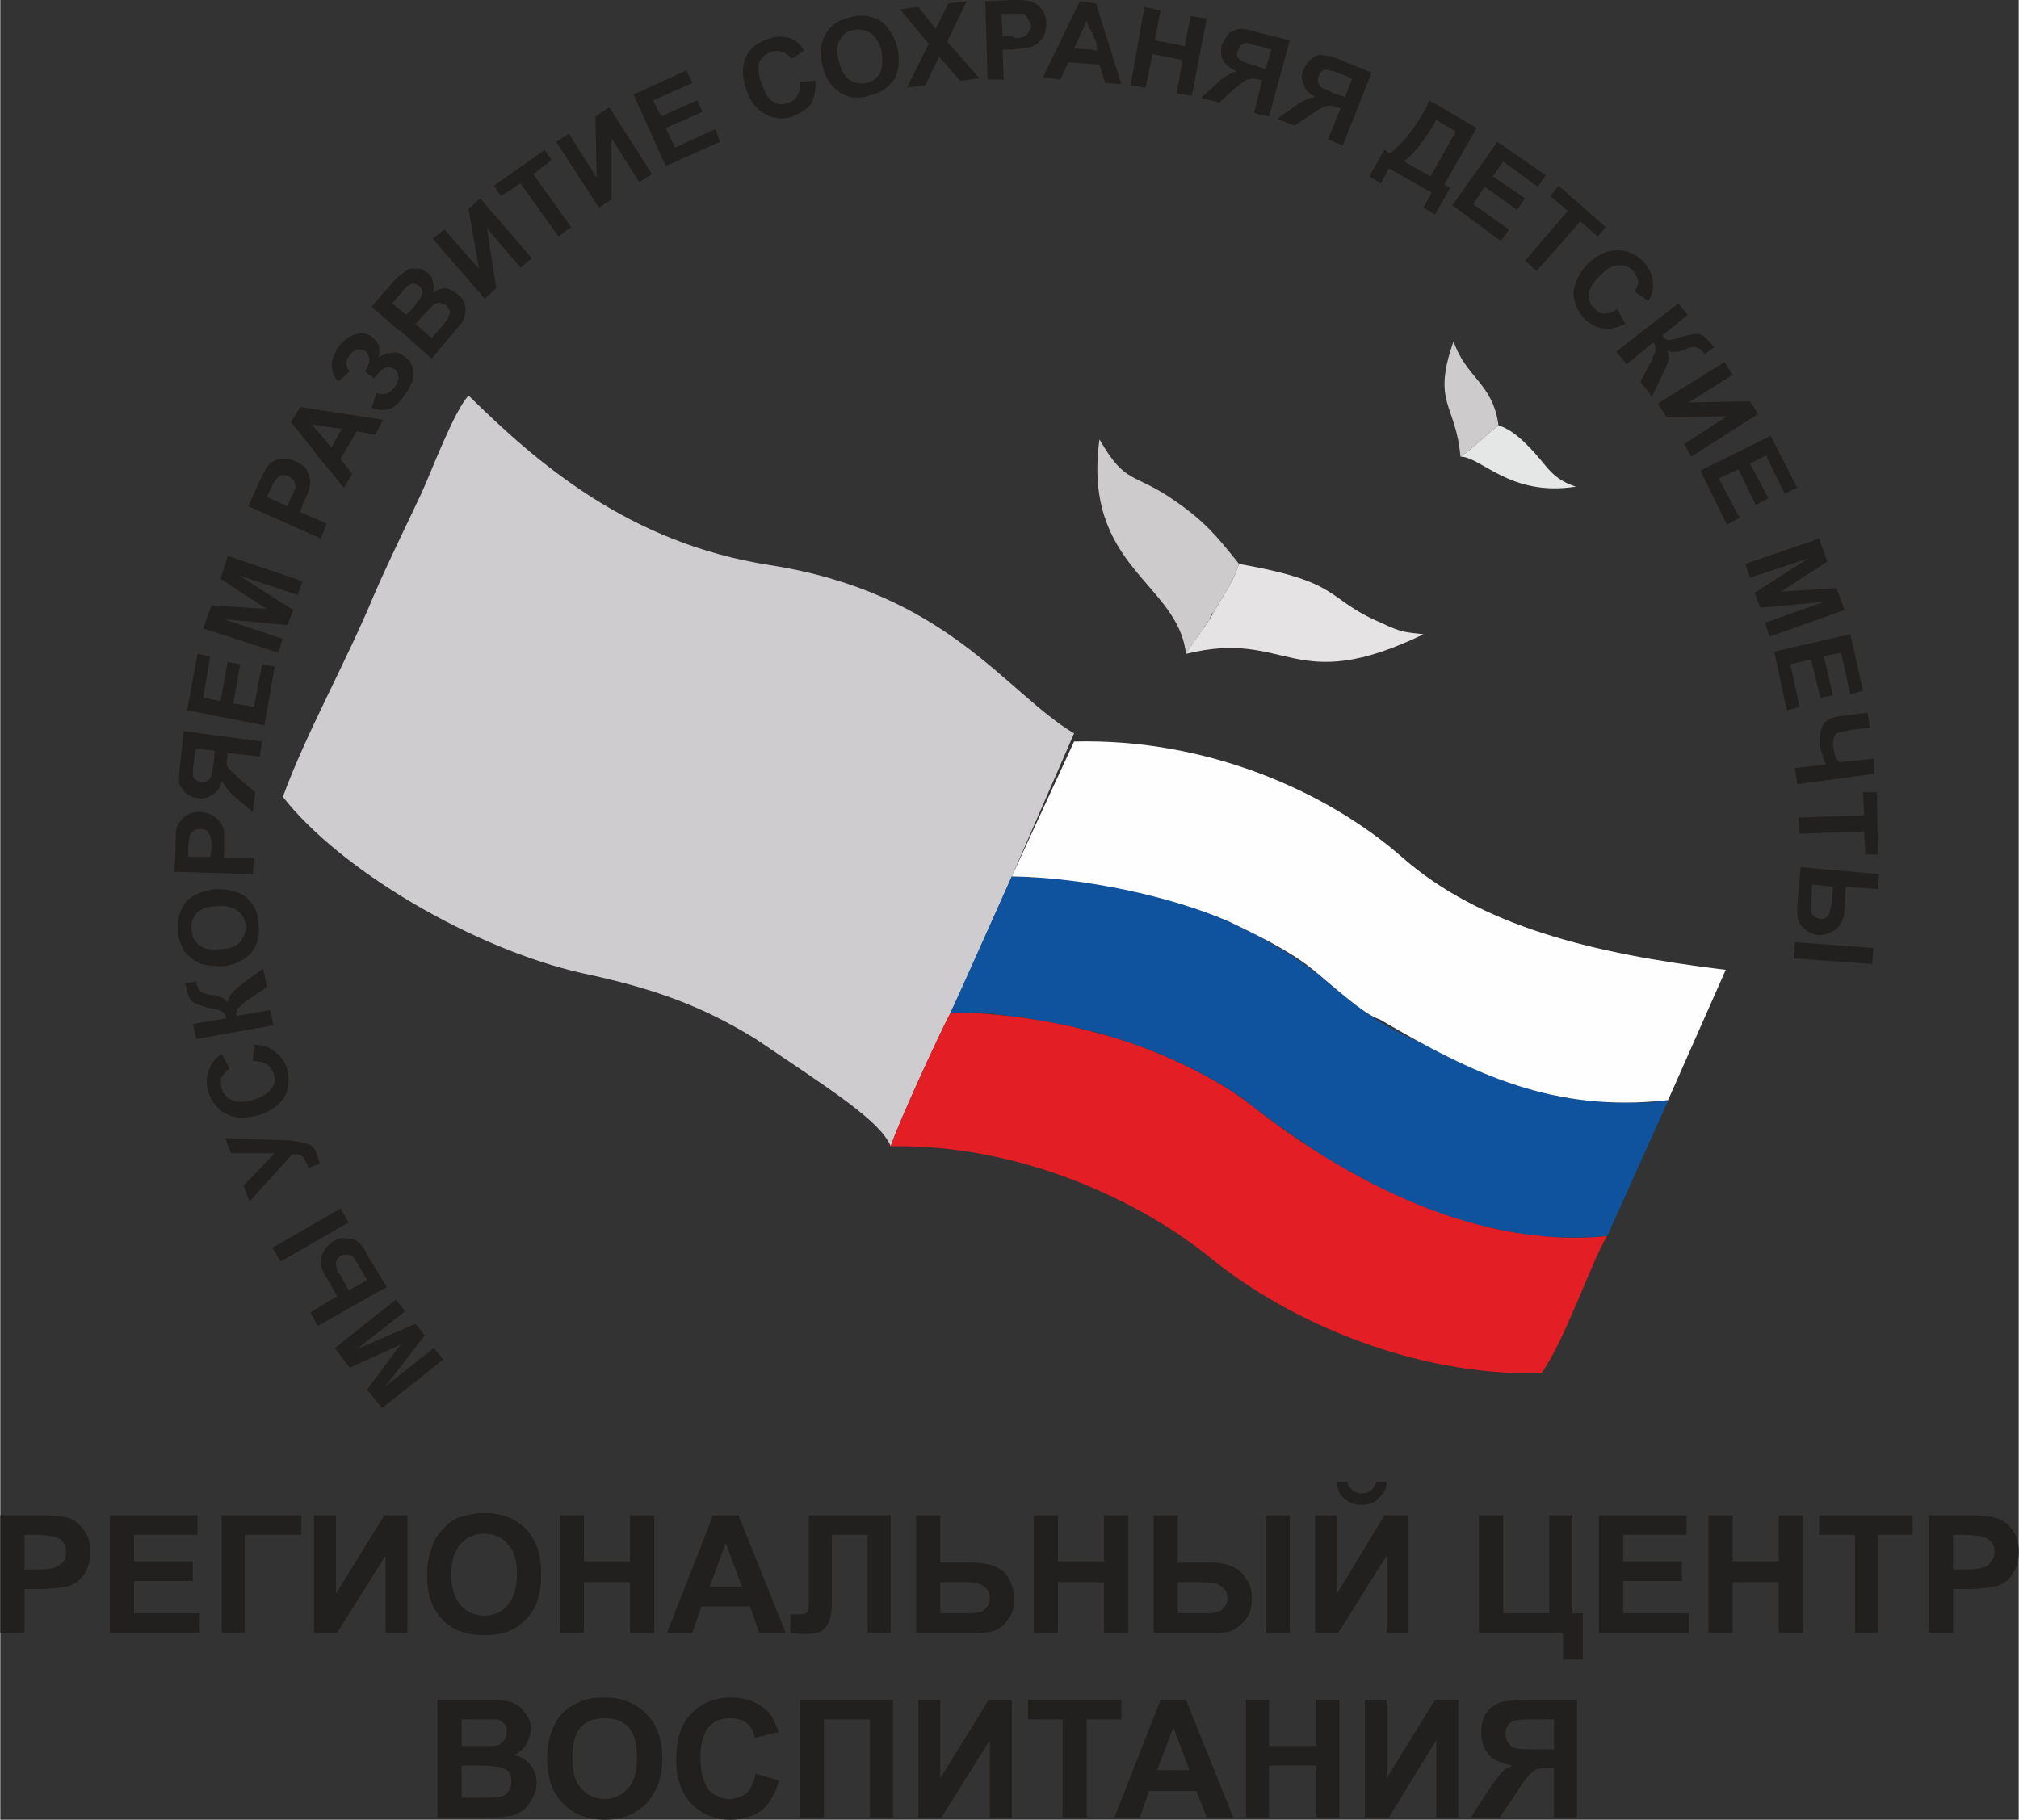
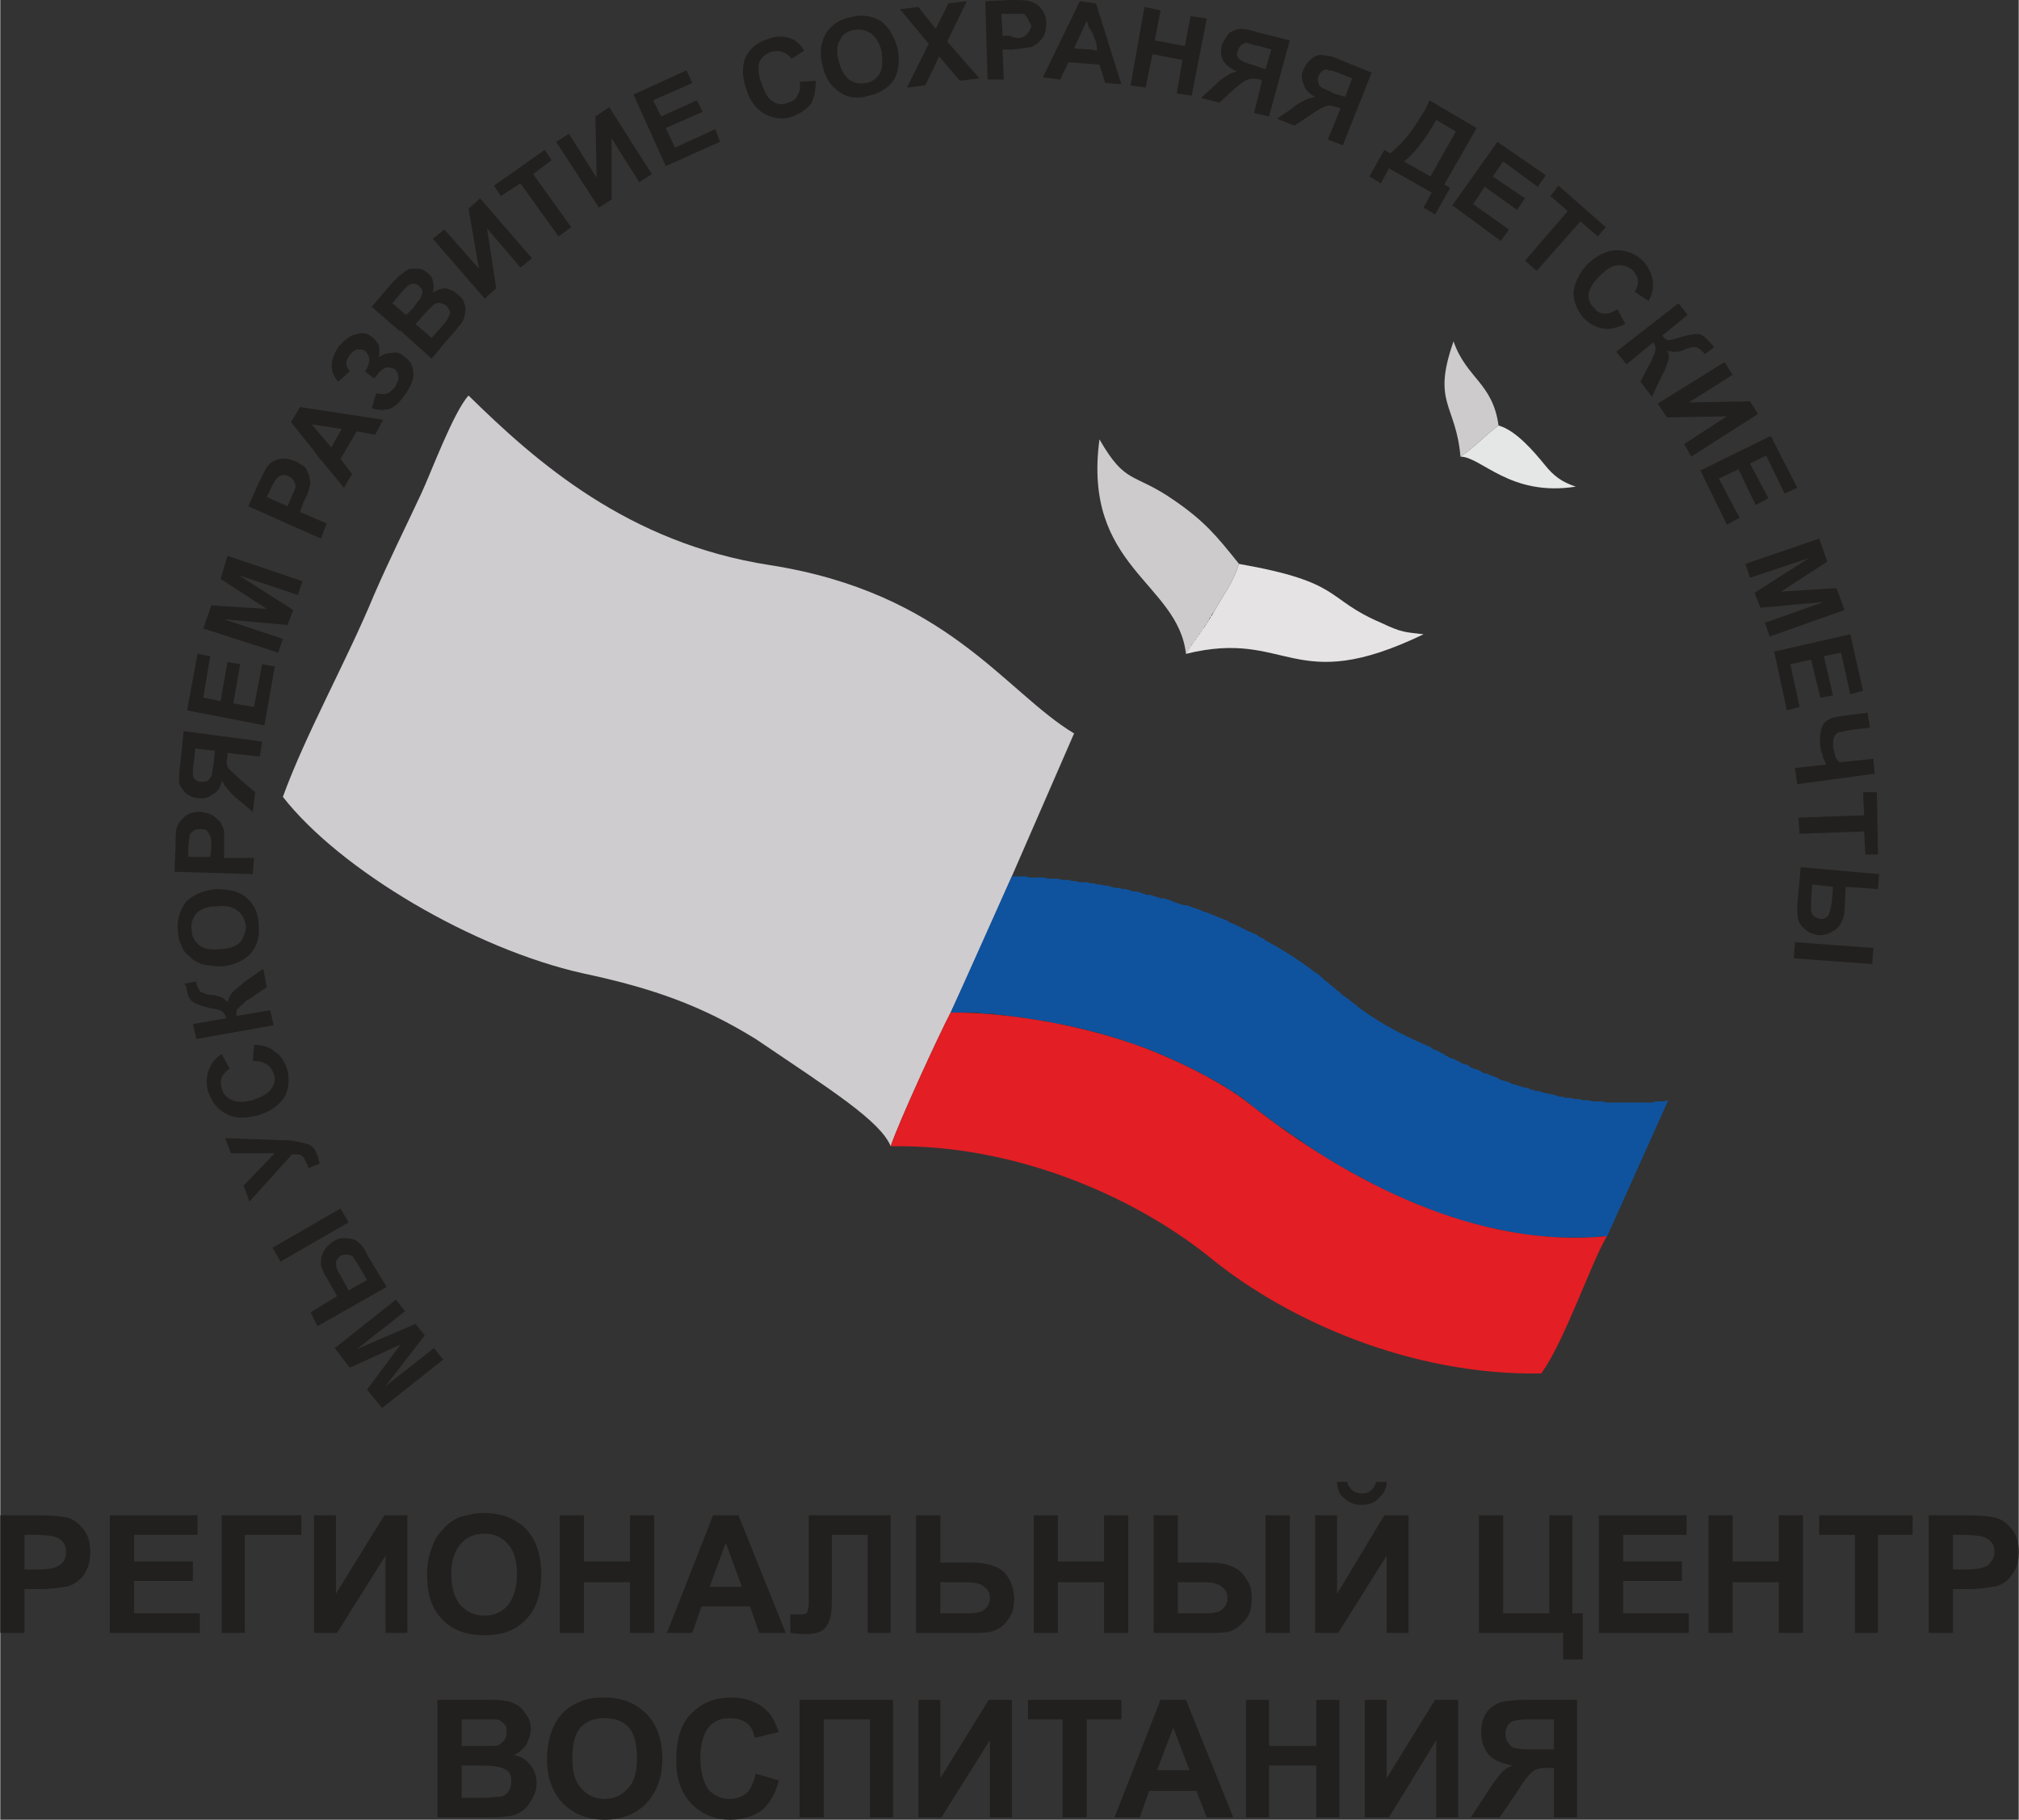
<svg xmlns="http://www.w3.org/2000/svg" xml:space="preserve" width="4648px" height="4190px" version="1.1" style="shape-rendering:geometricPrecision; text-rendering:geometricPrecision; image-rendering:optimizeQuality; fill-rule:evenodd; clip-rule:evenodd" viewBox="0 0 1750 1578">
  <rect x="0" y="0" width="1750" height="1578" fill="#333333" stroke="none" />
  <defs>
    <style type="text/css"> .fil0 {fill:none} .fil8 {fill:#FEFEFE} .fil5 {fill:#E31E24} .fil6 {fill:#E6E3E4} .fil7 {fill:#E5E6E6} .fil3 {fill:#CECCCE} .fil2 {fill:#CDCBCC} .fil4 {fill:#0F539F} .fil1 {fill:#22201E;fill-rule:nonzero} </style>
  </defs>
  <g id="Слой_x0020_1">
    <path class="fil0" d="M890 124c339,0 615,275 615,614 0,35 -3,70 -9,103m-47 -7l-1 0 -5 0 0 -1 -5 0 0 0 -5 -1m-20 -4l0 0 -5 -1 0 0 -5 -1m-5 -1l0 0 -5 -1 0 0 -5 -1 0 0 -4 -1 -1 0 -4 -1m-5 -2l0 0 -5 -1m-4 -1l0 0 -5 -1 0 0 -4 -1m-10 -3l0 0 -4 -2m-13 -4l-1 0 -4 -1m-17 -7l0 0 -4 -1 0 -1 -4 -1 0 0 -4 -2m-4 -2l0 0 -4 -2 0 0 -4 -2m-12 -5l0 -1 -4 -2m-18 -11l0 0 -4 -2 0 0 -3 -2m-7 -5l0 0 -4 -3m-7 -5l0 0 -3 -3m-667 -293l0 0 -4 -3m-44 -25l-7 -5 -2 -2m-12 -8l-1 -1 -2 -2 -1 0 -3 -2m-3 -3l-1 -1 -3 -2 0 0 -3 -3 -1 0 -3 -2 0 -1 -3 -2m-3 -3l-4 -3 0 0m-3 -3l-3 -2 -6 -5 -1 -1m-9 -8l1 1m444 391l0 0 -40 90 40 -90zm-448 -395l-1 -2 -2 -1 -1 -1 -3 -3 -2 -2 -1 -1 -1 -1 -2 -1 -1 -2 -1 -1c112,-138 284,-226 476,-226m606 719c-18,104 -62,199 -125,278l0 -1 0 0 0 -1 1 -1 0 0 0 -1 1 -1 0 0 0 -1 0 -1 1 0 0 -1 0 0 1 -1 0 0 0 -1 0 -1 0 -1 1 0 0 -1 0 -1 1 0 0 -1 0 -1 0 0 1 -1 0 -1 0 0 1 -1 0 -1 0 0 0 0 1 -1 0 -1 0 0 0 -1 1 -1 0 0 0 -1 0 -1 0 0 1 0 0 -1 0 0 1 -1 0 -1 0 0 0 -1 1 0 0 -1 0 0 0 -1 1 -1 0 0 0 -1 0 0 0 0 1 -1 0 -1 0 0 0 0 1 -1 0 -1 0 0 0 -1 1 0 0 0 0 -1 0 -1 0 0 0 0 1 -1 0 0 0 0 0 -1 1 0 0 -1 0 0 0 -1 1 0 0 -1 0 0 0 0 0 -1 0 0 1 0 0 -1 0 0 0 0 0 -1 1 0 0 0 53 -118 0 0 50 -111zm-355 1c-13,-10 -28,-20 -45,-29l1 0 0 0 1 0 1 1 0 0 1 0 0 0 1 1 0 0 0 0 1 1 1 0 3 2 1 0 0 0 0 1 1 0 1 0 0 1 0 0 1 0 0 0 1 1 0 0 1 0 1 1 0 0 1 0 0 1 1 0 0 0 0 0 1 1 0 0 1 1 0 0 1 0 1 0 0 1 0 0 1 0 0 1 1 0 0 0 1 0 0 0 0 1 1 0 0 0 1 1 0 0 0 0 1 0 0 0 1 1 0 0 1 1 0 0 0 0 1 0 0 1 0 0 1 0 0 0 1 1 0 0 0 0 1 1 0 0 0 0 1 0 0 1 1 0 0 0 0 0 1 1 0 0 0 0 1 1 0 0 0 0 1 0 0 1 1 0 1 1 0 0 1 1 1 1 1 0 0 1zm165 347c-78,71 -175,123 -282,147l0 -7 -19 0 0 11c-9,2 -18,3 -27,4l-1 0 0 0 0 0 0 0 0 0 0 -1 0 0 -1 0 0 0 0 0 0 0 0 0 0 -1 0 0 0 0 -1 0 0 0 0 0 0 0 0 0 0 -1c-9,-9 -21,-14 -36,-14 -8,0 -16,2 -22,4 -5,2 -9,5 -13,10l0 0 0 0 -1 0 0 0 0 0 0 0 0 0 0 0 0 1 0 0 0 0 0 0 0 0 -1 0 0 0 0 0 0 0 0 0 0 1 0 0 0 0 0 0 0 0 0 0 0 0 0 0 -1 0 0 0 0 0 0 1 0 0 0 0 0 0 0 0 0 0 0 0 0 0 0 0 -1 0 0 0 0 1 0 0 0 0 0 0 0 0 0 0 0 0 0 0 0 0 0 1 0 0 0 0 -1 0 0 0 0 0 0 0 0 0 0 0 0 0 0 1 0 0 0 0 0 0 -1 0 0 0 0 0 0 0 0 0 0 1 0 0 0 0 0 0 0 0 0 0 0 0 0 0 0 0 0 0 0 0 0 1 -1 0 0 0 0 0 0 0 0 0 0 0 0 0 0 0 0 1 0 0 0 0 0 0 0 0 0 0 0 0 -1 0 0 1 -6 0c-6,0 -12,0 -17,-1l0 -21 -21 0 0 20c-13,0 -27,-2 -40,-3l0 -17 -20 0 0 14c-5,-1 -9,-2 -14,-3l0 -11 -49 0c-261,-71 -453,-309 -453,-593 0,-5 0,-9 0,-14l0 0 3 3 0 0 2 2 2 1 1 1 2 2 1 1 3 2 0 0 3 3 0 0 3 2 1 1 2 2 2 1 1 1 3 2 0 1 3 2 1 0 3 2 0 1 3 2 1 0 2 2 2 1 4 3 1 1 3 2 1 0 3 2 1 1 4 2 2 2 4 2 2 2 1 0 4 2 0 0 3 3 0 0 1 0 0 0 0 0 0 0 0 0 1 0 0 1 0 0 0 0 0 0 0 0 1 0 0 0 0 0 0 0 0 0 1 1 0 0 0 0 0 0 0 0 0 0 1 0 0 0 0 0 0 0 0 1 0 0 1 0 0 0 0 0 0 0 0 0 1 0 0 0 0 1 0 0 0 0 0 0 1 0 0 0 0 0 0 0 0 0 0 0 1 1 0 0 0 0 0 0 0 0 1 0 0 0 0 0 0 0 0 0 0 0 0 1 1 0 0 0 0 0 0 0 0 0 3 2 1 0 4 2 0 0 4 3 3 1 2 1 4 3 2 0 3 2 1 0 3 2 1 0 3 2 1 0 3 2 2 1 0 0 4 2 2 0 3 2 1 0 3 2 1 0 3 2 1 0 5 2 2 1 3 1 1 1 3 1 1 0 4 2 0 0 4 1 1 1 0 0 0 0 0 0 0 0 1 0 0 0 0 0 0 0 0 0 0 0 0 0 1 0 0 0 0 0 0 0 0 0 0 1 0 0 1 0 0 0 0 0 0 0 0 0 0 0 0 0 1 0 0 0 0 0 0 0 0 0 0 0 0 0 1 0 0 0 0 1 0 0 0 0 0 0 0 0 1 0 0 0 0 0 0 0 0 0 0 0 1 0 0 0 0 0 0 0 0 0 0 0 1 0 0 1 0 0 0 0 0 0 0 0 0 0 1 0 0 0 0 0 0 0 0 0 1 0 4 2 0 0 4 1 3 1 1 0 1 1 2 1 3 0 1 1 1 0 3 1 4 1 0 0 4 1 0 0 4 1 1 0 2 1 2 1 2 0 3 1 0 0 4 1c61,13 103,28 150,57 65,44 108,71 117,93 112,-2 217,47 280,99l3 2 0 0 3 2 0 1 3 1 1 1 2 2 1 0 3 3 4 2 1 1 2 2 1 0 2 2 1 1 1 0 2 2 4 2 0 0 3 2 0 0 4 2 3 2 1 1 2 1 1 1 3 1 1 1 2 1 2 2 2 0 2 2 1 0 3 2 1 0 3 2 1 0 3 2 0 0 4 2 0 0 4 2 4 2 0 0 1 0 4 3 2 1 2 1 2 1 2 0 2 1 3 1 1 1 3 1 5 2 0 0 4 2 0 0 4 2 0 0 5 1 0 0 4 2 1 0 3 1 1 1 3 1 2 0 2 1 3 1 2 1 2 0 2 1 3 1 1 0 4 1 1 1 4 1 0 0 4 1 0 0 5 1 0 0 4 1 1 1 4 1 1 0 3 1 2 0 3 1 2 0 2 1 3 0 2 0 3 1 1 0 4 1 1 0 4 1 1 0 4 1 0 0 5 0 0 0 5 1 0 0 4 1 1 0 4 0 2 0 3 1 2 0 2 0 3 0 2 0 3 1 2 0zm-223 -234l1 1 1 0 -1 0 -1 -1zm-785 -384c17,-62 44,-120 79,-173l0 1 -1 0 0 1 0 0 0 0 0 1 0 0 -1 1 0 0 0 0 0 1 0 0 0 0 -1 1 0 0 0 1 0 0 0 0 0 1 -1 0 0 0 0 1 0 0 0 1 0 0 0 0 -1 1 0 0 0 0 0 1 0 0 0 1 0 0 -1 0 0 1 0 0 0 0 0 1 0 0 -1 0 0 1 0 0 0 1 0 0 0 0 0 0 -1 1 0 0 0 0 0 1 0 0 0 0 0 1 -1 0 0 0 0 0 0 1 0 0 0 1 0 0 0 0 -1 0 0 1 0 0 0 0 0 1 0 0 0 0 0 0 -1 1 0 0 0 0 0 0 0 1 0 0 0 0 0 0 0 1 0 0 -1 0 0 0 0 1 0 0 0 0 0 0 0 0c-14,30 -28,58 -41,88l0 1 0 1 -1 1 0 0 0 0 0 1 -1 1 0 0 0 1 -1 1 0 1 0 0 0 1 -1 1 0 1 0 0 -1 0 0 1 0 1 -1 1 0 0 0 1 -1 1 0 0 0 1 0 1 -1 1 0 0 0 0 -1 1 0 1 0 1 0 0 -1 1 0 1 -1 1 0 0 0 1 0 1 -1 0 0 0 -1 2 0 1 0 0 -1 1 0 1 0 1 0 0 -1 1 0 1 -1 1 0 0 0 0 -1 1 0 1 0 0 0 1 -1 1 0 1 0 0 -1 1 0 1 0 1 -1 0 0 1 0 0 -1 1 0 1 0 0 -1 1 0 1 0 0 0 1 -1 1 0 1 -1 0 0 1 0 1 -1 1 0 0 0 0 -1 1 0 1zm730 -6l1 -1 0 0 -1 1zm1 -2l1 0 0 0 -1 0zm1 -1l1 -1 -1 1 0 0zm1 -2l1 0 0 0 -1 0zm2 -1l0 -1 0 0 0 1zm2 -4l0 0 0 0 0 0zm11 -16l0 0 0 0 0 0zm-94 809c-10,1 -19,1 -29,2l0 0 0 0 0 -1 0 0 1 0 0 0 2 -1 0 0 0 0 0 0 1 0 0 0 0 -1 0 0 0 0 0 0 1 0 0 0 0 0 0 0 1 0 0 0 0 0 0 0 0 -1 1 0 0 0 0 0 0 0 0 0 0 0 1 0 0 0 0 0 0 0 0 0 0 0 1 0 0 0 0 0 0 0 0 0 0 0 0 0 1 0 0 0 0 0 0 -1 0 0 0 0 0 0 1 0 0 0 0 0 0 0 1 0 0 0 0 0 0 0 0 0 0 0 1 0 0 0 0 0 0 0 0 0 0 0 1 0 0 0 0 0 0 0 0 0 1 0 0 0 0 0 1 0 0 0 0 0 0 0 0 0 1 0 0 0 0 0 1 0 0 0 0 0 0 0 0 0 0 0 1 0 0 0 0 0 0 0 0 0 0 0 1 0 0 0 0 0 0 0 0 0 0 0 0 0 0 0 1 0 0 0 0 0 0 0 0 0 0 0 0 0 0 0 1 0 0 0 0 0 0 0 0 0 0 1 0 0 0 0 1 0 0 0 0 0 0 0 0 0 0 0 0 0 1 0 0 0 0 0 1 0 0 0 0 0 0 0 1 1 0 0 1 0 0 0 0 0 0 0 0 0 0 0 0 0 1 0 0 0 0 0 0 1 0 0 1 0z" />
    <path class="fil1" d="M384 1179l-53 42 -13 -16 29 -39 -44 20 -13 -17 53 -42 8 10 -42 33 51 -22 8 10 -34 44 42 -33 8 10zm-109 -29l-6 -12 23 -14 -9 -16c-3,-4 -4,-8 -5,-11 0,-4 0,-8 2,-11 2,-4 5,-7 8,-9 4,-3 9,-4 13,-3 4,0 7,1 9,3 3,2 6,6 8,11l17 28 -60 34zm43 -40l-7 -12c-2,-4 -4,-6 -5,-8 -1,-1 -3,-2 -5,-2 -2,0 -4,0 -6,1 -2,2 -4,4 -4,6 0,3 1,7 4,11l7 13 16 -9zm-75 -16l-7 -12 59 -34 7 12 -59 34zm-27 -52l-5 -14 27 -28 -38 0 -5 -13 57 2c6,1 11,2 14,3 4,1 7,4 8,8 2,3 2,7 3,9l-10 4c0,-2 -1,-4 -2,-5 -1,-3 -2,-5 -4,-6 -1,-1 -4,-1 -8,-1l-37 41zm3 -122l1 -14c7,0 14,2 18,6 5,3 9,9 11,16 2,9 1,17 -3,24 -5,7 -12,12 -22,15 -11,3 -21,3 -28,-1 -8,-4 -13,-11 -16,-20 -2,-8 -1,-15 2,-21 2,-4 5,-8 10,-11l7 13c-3,1 -5,4 -7,7 -1,3 -1,6 0,10 1,4 4,8 9,10 4,2 10,2 18,0 8,-3 14,-6 16,-10 3,-4 4,-8 2,-13 -1,-3 -3,-6 -6,-8 -3,-2 -7,-3 -12,-3zm-49 -19l-3 -13 29 -5c-1,-3 -2,-5 -4,-6 -1,-1 -5,-2 -11,-3 -8,-2 -13,-4 -15,-6 -3,-3 -4,-7 -5,-13 -1,-1 -1,-1 -1,-2l10 -2 0 2c1,3 2,5 3,6 0,1 2,2 3,2 2,1 5,2 10,2 2,1 4,1 6,2 2,1 3,2 5,4 1,-3 2,-6 4,-8 2,-3 6,-5 10,-9l17 -12 3 16 -16 11c-1,0 -1,0 -2,1 0,0 -1,1 -2,2 -3,3 -5,4 -6,6 0,1 -1,3 0,5l29 -5 3 13 -67 12zm22 -63c-7,0 -13,-1 -18,-2 -3,-2 -7,-3 -9,-6 -3,-2 -6,-5 -7,-8 -2,-4 -4,-9 -4,-15 -1,-10 2,-18 7,-25 6,-6 15,-10 26,-11 11,0 20,2 26,7 7,6 11,14 11,24 1,10 -1,18 -7,25 -6,6 -14,10 -25,11zm-1 -15c7,0 13,-2 17,-6 3,-4 5,-9 5,-14 -1,-6 -3,-10 -7,-13 -5,-4 -11,-5 -19,-4 -7,0 -13,2 -17,6 -3,4 -5,9 -4,14 0,6 2,10 7,14 4,3 10,4 18,3zm28 -65l-68 -2 1 -22c0,-8 0,-14 1,-16 1,-4 4,-7 7,-10 4,-3 8,-4 14,-4 4,1 7,1 10,3 3,2 5,4 7,6 1,2 2,5 3,7 0,4 0,8 0,15l0 9 26 0 -1 14zm-56 -15l19 0 1 -7c0,-6 0,-9 -1,-11 -1,-2 -2,-4 -3,-5 -2,-1 -4,-1 -6,-1 -2,0 -4,0 -6,2 -2,1 -3,3 -3,5 0,2 -1,5 -1,10l0 7zm62 -87l-28 -3 0 3c-1,4 -1,7 0,9 1,2 5,5 11,11l13 11 -2 17 -12 -10c-5,-4 -8,-7 -10,-10 -2,-2 -3,-4 -5,-7 -1,6 -4,10 -8,12 -4,3 -8,4 -13,3 -4,0 -7,-2 -10,-4 -3,-3 -5,-6 -6,-9 0,-4 0,-9 1,-16l3 -29 68 9 -2 13zm-56 -7l-1 11c-1,5 -1,9 -1,11 0,2 0,3 2,5 1,1 3,2 5,2 2,0 4,0 6,-1 1,-1 2,-2 3,-4 1,-2 1,-6 2,-11l1 -11 -17 -2zm60 -20l-67 -13 9 -49 11 2 -6 36 15 3 6 -34 11 2 -6 34 18 3 7 -37 11 2 -9 51zm12 -63l-65 -21 7 -20 48 3 -40 -26 6 -20 65 22 -4 12 -51 -17 47 30 -5 13 -55 -5 51 17 -4 12zm37 -99l-63 -28 9 -20c4,-8 6,-13 8,-15 2,-3 6,-5 10,-6 4,-1 9,0 14,2 4,2 7,4 9,6 1,3 3,5 3,8 1,3 1,6 0,8 0,3 -2,8 -5,13l-3 9 23 10 -5 13zm-47 -36l18 8 3 -7c2,-5 4,-8 4,-10 0,-2 -1,-4 -2,-6 -1,-1 -2,-2 -4,-3 -2,-1 -4,-1 -6,-1 -2,1 -4,2 -5,4 -1,1 -3,4 -5,9l-3 6zm101 -67l-7 13 -16 -3 -14 24 10 13 -7 12 -19 -23c-8,-9 -4,-6 -11,-14l-16 -20 8 -13 72 11zm-36 8l-26 -4 17 20 9 -16zm7 -50l-10 9c-8,-9 -7,-19 0,-30 5,-6 10,-10 15,-11 6,-2 10,-1 14,2 3,2 4,4 6,7 1,3 1,7 0,11 4,-3 8,-4 12,-4 3,-1 7,0 10,3 5,3 8,8 8,14 1,5 -2,12 -7,19 -4,6 -8,10 -12,12 -5,2 -10,2 -17,0l4 -13c4,1 8,1 10,0 2,-1 4,-3 6,-5 2,-4 4,-7 3,-10 0,-2 -1,-4 -3,-6 -3,-1 -5,-2 -8,-1 -3,1 -5,3 -8,7l-2 2 -8 -6 1 -1c2,-3 3,-7 3,-9 0,-3 -2,-6 -4,-8 -2,-1 -4,-1 -7,-1 -2,1 -4,2 -6,5 -4,5 -4,9 0,14zm19 -56l18 -21c4,-4 7,-7 9,-8 2,-2 4,-3 6,-4 3,0 5,0 8,0 3,0 5,2 8,4 2,2 4,4 4,7 1,3 1,6 0,10 4,-3 8,-4 11,-4 4,1 7,2 10,5 3,2 5,4 6,7 1,3 2,6 1,9 0,3 -1,6 -3,9 -2,2 -5,7 -11,13l-15 18 -28 -25 0 0 0 0 0 0 0 0 0 0 0 0 0 0 1 0 0 0 0 -1 0 0 0 0 0 0 0 0 0 0 0 0 0 0 1 0 0 0 0 0 0 -1 0 0 0 0 0 0 0 0 0 0 0 0 0 0 0 0 1 0 0 0 0 -1 0 0 0 0 0 0 0 0 0 0 0 0 0 0 0 -1 0 0 0 0 0 0 1 0 0 0 0 0 0 0 0 0 0 0 0 -1 0 0 0 0 0 0 0 0 0 0 0 0 0 0 0 0 0 -1 0 0 0 0 0 0 0 0 0 0 0 0 0 0 1 -1 0 0 0 0 0 0 0 0 0 0 0 -1 0 0 0 0 0 0 0 -1 0 0 0 0 0 0 0 0 0 0 0 -1 0 0 0 -1 0 0 0 0 0 0 0 0 0 -1 1 0 0 0 0 -1 0 0 0 0 6 -6c3,-4 5,-7 6,-8 1,-2 2,-4 2,-6 0,-2 -1,-3 -3,-5 -1,-1 -3,-2 -5,-2 -2,0 -3,1 -5,2 -1,1 -4,4 -8,9l-5 6 14 12 -2 2c1,6 -3,5 -6,10l-24 -21zm38 15l14 12 9 -10c3,-4 5,-6 5,-7 1,-2 2,-4 2,-6 -1,-2 -2,-3 -3,-5 -2,-1 -4,-2 -5,-2 -2,-1 -4,0 -6,1 -1,1 -4,4 -8,8l-8 9zm15 -74l10 -8 30 34 -9 -52 10 -9 45 52 -10 8 -29 -34 8 52 -10 9 -45 -52zm109 -2l-33 -46 -17 11 -6 -9 44 -31 6 9 -16 12 33 46 -11 8zm-2 -82l11 -7 24 38 -1 -53 12 -8 37 58 -11 7 -24 -38 0 53 -11 7 -37 -57zm95 21l-28 -62 46 -21 5 11 -34 15 7 14 31 -14 5 10 -32 14 8 17 35 -16 4 11 -47 21zm116 -73l14 -1c0,8 -1,14 -4,20 -4,5 -9,8 -16,11 -8,3 -16,2 -24,-2 -7,-4 -13,-11 -16,-21 -4,-11 -4,-20 -1,-28 4,-8 10,-13 19,-16 8,-3 15,-3 22,0 4,2 7,5 10,10l-11 7c-2,-3 -5,-5 -8,-6 -3,-1 -6,-1 -10,0 -5,2 -8,5 -10,9 -1,5 -1,11 2,18 3,9 6,14 10,16 4,3 9,3 13,1 4,-1 7,-3 8,-6 2,-3 3,-7 2,-12zm20 -14c-2,-7 -2,-13 -1,-18 1,-4 2,-7 4,-10 2,-4 5,-6 7,-8 4,-3 9,-5 14,-6 10,-3 19,-1 26,3 7,5 12,13 15,24 2,10 1,20 -3,27 -5,7 -12,12 -22,14 -10,3 -18,2 -25,-3 -8,-5 -13,-13 -15,-23zm14 -4c2,8 5,13 9,16 4,3 9,4 15,3 5,-1 9,-4 12,-9 2,-5 2,-11 1,-19 -2,-7 -5,-12 -9,-15 -5,-3 -9,-4 -15,-3 -6,1 -10,4 -12,9 -3,4 -3,11 -1,18zm59 23l19 -38 -25 -30 16 -2 15 19 11 -22 16 -2 -17 35 28 32 -17 2 -18 -21 -12 25 -16 2zm70 -7l-2 -68 22 -1c8,0 14,0 16,1 4,1 8,3 10,6 3,3 5,8 5,13 0,4 -1,8 -2,11 -2,3 -4,5 -6,7 -2,1 -4,3 -7,3 -3,1 -8,1 -14,2l-9 0 1 26 -14 0zm12 -57l1 19 6 0 0 0c15,7 18,-7 19,-8l-1 -3 -1 -1c0,-1 -1,-3 -2,-4l0 -1 -1 0 0 0 0 0 0 0 0 0 0 0 0 -1 0 0 0 0 0 0 0 0 0 0 0 0 0 0 -1 0 0 0 0 0 0 -1 0 0 0 0 0 0 0 0 0 0 0 0 0 0 0 0 0 0 -1 0 0 0 0 0 0 0 0 0 0 0 0 0 0 0 -1 0 0 0 0 0 0 0 0 0 0 0 0 0 -1 0 0 0 0 0 0 0c-2,0 -5,0 -10,0l-7 0zm104 61l-14 -1 -5 -16 -27 -2 -7 15 -15 -2 32 -66 14 2 22 70zm-28 -49l-2 -6 -11 24 15 1 5 1c-1,-8 0,-6 -3,-12l0 -1 0 0 0 0 0 0 0 0 0 -1 0 0 0 0 0 0 -1 0 0 0 0 0 0 -1 0 0 0 0 0 0 0 0 0 0 0 0 0 0 0 0 0 -1 0 0 0 0 0 0 -1 0 0 0 0 0 0 0 0 -1 0 0 0 0 0 0 0 0 0 0 0 0 0 0 0 0 0 0 0 0 0 0 0 0 0 -1 0 0 0 0 0 0 -1 0 0 0 0 0 0 0 0 0 0 0 0 0 0 0 0 0 0 0 0 -1 0 0 0 0 0 0 0 0 0 0 0 0 0 0 0 0 0 0 0 0 -1 0 0 0 0 0 0 0 0 0 0 0 0 0 0 0 0 -1 0 0 0 0 0 0 0 0 0 0 0 0 0 0 0 0 0 0 0 0 0 0 0 0 0 0zm36 50l12 -68 14 3 -5 26 26 5 5 -26 14 2 -13 67 -13 -2 5 -29 -26 -5 -6 29 -13 -2zm107 24l7 -28 -2 -1c-4,-1 -8,-1 -10,0 -2,0 -6,3 -12,8l-13 12 -16 -4 12 -11c4,-4 8,-7 10,-8 3,-2 5,-3 9,-4 -6,-3 -10,-6 -12,-10 -2,-4 -2,-8 -1,-13 2,-4 4,-7 6,-10 3,-2 7,-4 10,-4 4,0 9,1 15,3l28 7 -18 66 -13 -3zm15 -55l-10 -3c-6,-1 -9,-2 -11,-3 -2,0 -3,1 -5,2 -1,1 -2,2 -3,5 -1,2 -1,4 0,6 1,1 2,2 4,3 1,1 5,2 11,4l9 3 5 -17zm49 78l11 -27 -3 -1c-4,-1 -7,-2 -9,-1 -2,0 -7,3 -13,7l-15 10 -15 -6 13 -9c5,-4 8,-6 11,-7 3,-2 6,-2 9,-3 -6,-3 -9,-7 -10,-11 -2,-4 -2,-9 0,-13 2,-4 4,-7 7,-9 3,-3 7,-4 10,-3 4,0 9,1 15,4l27 11 -25 63 -13 -5zm21 -53l-10 -4c-5,-2 -8,-3 -10,-3 -2,-1 -3,-1 -5,0 -2,1 -3,3 -4,5 -1,2 -1,4 0,6 0,2 1,3 3,4 1,1 5,2 10,5l10 3 6 -16zm67 19l41 24 -28 49 5 3 -13 23 -10 -6 7 -13 -37 -21 -7 13 -10 -6 13 -23 5 3c5,-4 10,-9 15,-15 5,-6 10,-14 16,-24l3 -7zm6 17c-10,18 -20,30 -28,36l23 13 22 -39 -17 -10zm14 74l39 -55 42 29 -7 10 -30 -22 -9 13 28 19 -7 10 -28 -20 -10 15 31 22 -7 10 -42 -31zm63 48l37 -43 -15 -13 7 -9 41 36 -7 8 -15 -13 -38 43 -10 -9zm80 42l7 13c-7,3 -13,5 -19,4 -6,-1 -12,-4 -17,-9 -6,-7 -9,-14 -9,-23 1,-8 5,-16 12,-24 9,-8 17,-12 26,-12 8,0 16,3 23,10 5,6 8,13 8,20 0,4 -1,9 -4,14l-12 -8c2,-3 3,-6 3,-9 0,-3 -2,-6 -4,-9 -4,-4 -8,-5 -13,-5 -5,0 -10,3 -16,9 -6,6 -9,11 -10,16 0,5 1,9 5,12 2,3 5,5 9,5 3,0 7,-1 11,-4zm53 -5l8 10 -22 18c2,3 4,4 5,4 2,0 6,-1 12,-3 7,-2 13,-3 16,-2 3,1 7,5 11,10 0,0 0,0 1,1l-8 6 -1 -1c-2,-2 -4,-4 -5,-4 -1,-1 -3,-1 -4,-1 -2,0 -5,1 -10,3 -2,1 -4,1 -6,1 -2,0 -4,0 -7,-1 2,3 2,6 1,9 -1,3 -2,7 -5,12l-9 19 -10 -13 9 -17c0,0 0,-1 1,-1 0,-1 0,-2 1,-4 2,-3 2,-6 2,-7 0,-1 0,-3 -2,-5l-23 19 -9 -11 54 -42zm40 51l7 11 -38 24 53 -1 7 11 -58 37 -6 -11 37 -24 -52 1 -8 -12 58 -36zm-21 94l61 -30 23 45 -11 5 -16 -33 -14 7 16 30 -11 6 -15 -31 -17 8 18 34 -11 6 -23 -47zm39 81l64 -22 7 20 -40 26 48 -3 7 19 -65 23 -4 -12 51 -18 -55 5 -5 -13 47 -30 -51 17 -4 -12zm25 76l66 -15 11 49 -11 3 -8 -36 -15 3 8 34 -11 2 -8 -33 -18 4 8 37 -11 3 -11 -51zm81 53l2 13 -17 2c-5,1 -8,2 -10,2 -2,1 -3,2 -4,4 -1,2 -1,5 -1,9 1,3 1,5 2,8 1,2 2,4 4,5l29 -3 1 13 -67 9 -2 -14 27 -3c-1,-3 -3,-6 -3,-8 -1,-3 -2,-5 -2,-8 -1,-7 0,-13 2,-18 3,-5 8,-7 16,-8l23 -3zm-60 91l57 -2 -1 -20 12 0 1 54 -11 0 -1 -20 -56 2 -1 -14zm70 49l-1 13 -28 -2 -1 19c0,5 -1,9 -3,12 -1,3 -4,6 -8,8 -3,2 -7,3 -12,3 -4,-1 -8,-2 -11,-5 -3,-2 -5,-5 -6,-8 -1,-3 -1,-8 -1,-13l3 -33 68 6zm-58 9l-1 14c0,4 0,7 0,9 0,1 1,3 2,4 2,2 4,2 6,3 3,0 5,-1 7,-3 1,-2 2,-6 3,-12l1 -13 -18 -2zm53 55l-1 14 -68 -5 1 -14 68 5z" />
    <path class="fil2" d="M1052 531l0 0 0 0 0 0c10,-18 16,-24 22,-42 -20,-25 -30,-37 -56,-55 -36,-25 -42,-13 -65,-53 -15,111 68,124 75,186l0 0 1 -1 0 0 0 -1 1 0 0 0 0 -1 0 0 1 -1 0 0 0 -1 0 0 1 0 0 0 0 -1 1 0 0 -1 0 0 0 -1 1 0 0 -1 0 0 1 -1 0 0 0 0 1 -1 0 0 0 -1 1 -1 0 0 1 -1 0 0 0 -1 1 0 0 -1 0 0 1 -1 0 0 0 -1 1 0 0 -1 0 0 1 -1 0 0 1 -1 0 -1 1 -1 0 0 0 -1 1 0 0 -1 0 0 1 -1 0 0 0 0 1 -2 0 0 1 -1 0 0 0 -1 1 -1 0 0 0 0 0 -1 0 0 1 0 0 -1 0 -1 1 0 0 -1 1 -1z" />
    <path class="fil2" d="M1266 396c12,-8 22,-19 33,-27 -5,-37 -28,-41 -39,-73 -19,54 2,54 6,100z" />
    <path class="fil3" d="M824 878l0 0 13 -28 40 -90 54 -124c-60,-36 -110,-122 -264,-146 -123,-19 -203,-90 -261,-147 -13,14 -33,68 -41,85 -14,30 -28,58 -41,88 -24,58 -59,120 -79,175 50,64 166,132 260,153 61,13 103,28 150,57 65,44 108,71 117,93 7,-21 42,-97 52,-116z" />
    <path class="fil4" d="M824 878l0 0 3 0 0 0 3 0 0 0 3 0 3 0 3 0 3 0 0 0 3 0 3 0 3 1 3 0 3 0 4 0 3 1 3 0 3 0 3 1 3 0 3 1 3 0 3 0 4 1 6 1 3 0 0 0 3 1 0 0 3 0 9 2 3 1 1 0 0 0 0 0 0 0 0 0 0 0 0 0 1 0 0 0 0 0 0 0 0 0 0 0 0 0 1 0 0 0 0 0 0 0 0 0 0 0 0 0 1 0 0 0 0 0 0 0 0 0 0 0 0 0 1 0 0 0 0 0 0 0 0 1 0 0 0 0 1 0 0 0 0 0 0 0 0 0 0 0 0 0 1 0 0 0 0 0 0 0 0 0 0 0 0 0 0 0 1 0 0 0 0 0 0 0 0 0 0 0 1 0 0 0 0 0 0 0 0 0 0 0 0 0 1 0 0 0 0 1 0 0 0 0 0 0 0 0 1 0 0 0 0 0 0 0 0 0 0 0 0 0 1 0 0 0 0 0 0 0 0 0 0 0 0 0 1 0 0 0 0 0 0 0 0 0 0 0 0 0 0 0 1 0 0 0 0 0 0 0 0 0 0 0 0 1 1 0 0 0 0 0 0 0 0 0 0 0 0 0 1 0 0 0 0 0 0 0 0 0 0 0 1 0 0 0 0 0 0 0 0 0 0 0 0 0 1 0 0 0 0 0 0 0 0 0 0 0 0 0 1 0 0 0 0 1 1 0 0 0 0 0 1 0 2 0 0 0 0 1 1 0 1 0 1 0 0 0 0 0 0 0 1 0 0 0 0 1 0 0 0 0 1 0 0 0 0 0 0 0 0 0 1 0 0 0 0 0 0 0 1 0 0 0 0 0 0 0 1 0 0 0 0 0 0 1 0 0 0 0 1 0 0 0 0 0 0 0 1 0 0 0 0 0 0 0 1 0 0 0 3 1 0 0 1 0 1 1 0 0 0 0 0 0 0 0 1 0 0 0 0 0 0 0 0 0 0 0 0 0 0 0 0 0 1 0 0 0 0 0 0 0 0 0 0 0 0 0 0 0 0 0 1 0 0 0 0 0 0 0 0 1 0 0 0 0 0 0 1 0 0 0 0 0 0 0 0 0 0 0 0 0 0 0 1 0 0 0 0 0 0 0 0 0 1 0 0 0 0 0 0 0 1 1 0 0 1 0 1 0 0 0 1 1 1 0 1 0 0 0 1 1 1 0 1 0 1 0 1 1 1 0 0 0 1 0 1 1 1 0 0 0 1 0 1 1 0 0 1 0 1 0 0 0 1 1 0 0 1 0 1 1 1 0 0 0 1 0 1 1 1 0 1 0 1 1 0 0 1 0 1 0 1 1 0 0 1 0 1 0 0 1 1 0 1 0 1 0 0 1 1 0 1 0 0 0 1 1 0 0 1 0 1 1 0 0 1 0 1 0 1 1 0 0 1 0 1 0 0 1 1 0 0 0 1 1 0 0 1 0 1 0 1 1 1 0 1 1 1 0 1 1 1 0 2 1 1 0 1 1 1 0 1 1 1 0 1 1 2 1 1 0 1 1 1 0 1 1 1 0 2 1 1 1 1 0 1 1 1 0 2 1 0 0 1 1 1 0 1 1 1 1 0 0 1 0 2 1 1 0 1 1 0 0 1 1 1 0 2 1 1 1 0 0 1 0 0 0 1 1 0 0 1 1 1 0 2 1 1 1 0 0 1 1 0 0 1 0 0 0 1 1 0 0 1 1 0 0 1 0 1 1 0 0 2 1 0 0 1 0 0 0 1 1 0 0 1 1 1 1 0 0 1 0 1 1 0 0 0 0 0 0 1 0 0 1 0 0 0 0 0 0 0 0 0 0 1 0 0 0 0 0 1 1 0 0 0 0 0 0 1 1 1 1 1 0 0 0 1 1 1 1 1 1 1 0 0 1 3 2 4 3 4 3 4 3 4 3 4 3 5 3 4 3 4 3 5 3 4 3 4 3 5 3 3 2 1 1 5 3 4 3 5 2 4 3 5 3 5 2 4 3 5 2 5 3 4 2 5 3 5 2 5 3 5 2 5 2 4 2 0 0 5 2 5 2 1 1 4 1 5 2 1 1 4 1 5 2 5 2 5 1 5 2 5 2 5 1 5 1 6 2 5 1 5 1 5 1 0 0 5 1 5 1 5 1 6 1 5 1 0 0 5 0 5 1 5 0 1 0 5 1 5 0 0 0 5 0 5 0 0 0 6 0 5 0 5 0 5 0 0 0 5 -1 0 0 6 0 53 -118 -4 1 -1 0 -3 0 -1 0 -2 0 -3 1 -4 0 -1 0 -3 0 -1 0 -3 0 -1 0 0 0 -1 0 0 0 0 0 0 0 0 0 0 0 0 0 0 0 -1 0 0 0 0 0 0 0 0 0 0 0 0 0 -1 0 0 0 0 0 0 0 0 0 0 0 -1 0 0 0 0 0 0 0 0 0 0 0 0 0 0 0 -1 0 0 0 0 0 0 0 0 0 0 0 0 0 0 0 -1 0 0 0 0 0 0 0 0 0 -1 0 0 0 0 0 0 0 0 0 0 0 -1 0 0 0 0 0 0 0 0 0 0 0 0 0 -1 0 0 0 0 0 0 0 -1 0 -3 0 0 0 -4 0 -1 0 -2 0 -2 0 0 0 -4 0 0 0 -1 0 -3 -1 -4 0 0 0 -3 0 -1 0 -1 0 -3 -1 0 0 -2 0 -2 0 -1 0 -3 -1 -1 0 -3 0 0 0 -4 -1 0 0 -2 0 -2 0 -2 -1 -2 0 -1 0 -3 -1 0 0 -3 -1 -1 0 -4 -1 0 0 -1 0 -3 -1 -1 0 -2 -1 -1 0 -3 0 0 -1 -3 0 -1 -1 -4 -1 -1 0 -3 -1 0 0 -3 -1 0 0 -4 -1 -2 -1 -2 -1 -1 0 -2 -1 -1 0 -3 -1 0 0 -3 -2 -1 0 -2 -1 -1 0 -2 -1 -2 -1 -1 0 -3 -1 0 0 -3 -2 0 0 -3 -1 -1 0 -4 -2 -1 -1 -2 -1 -1 0 -3 -1 0 0 -3 -2 -1 0 -3 -2 -1 0 -3 -1 -1 -1 -3 -1 0 -1 -3 -1 0 0 -3 -2 -1 0 -4 -2 -1 -1c-21,-9 -41,-19 -59,-32l-1 -1 0 0 -1 0 0 -1 0 0 -1 0 -1 -1 0 0 -1 -1 0 0 0 0 -1 -1 0 0 -1 0 0 0 0 -1 -1 0 0 0 -1 -1 0 0 -1 -1 0 0 -1 0 0 -1 0 0 -1 0 0 -1 -1 0 0 0 0 0 -1 -1 -1 0 0 0 0 -1 -1 0 0 0 -1 -1 0 0 0 0 -1 -1 0 0 -1 0 0 -1 -1 -1 -1 0 0 -1 -1 0 0 0 -1 -1 0 0 -1 -1 0 0 0 0 -1 -1 0 0 -1 0 0 -1 0 0 -1 0 0 -1 0 0 -1 0 0 0 -1 -1 0 0 0 0 -1 -1 0 0 0 0 -1 -1 0 0 -1 0 0 -1 -1 0 -1 -1 0 0 0 -1 -1 0 -1 -1 0 0 0 0 0 0 -1 -1 0 0 0 0 -1 -1 0 0 -1 0 0 -1 -1 0c-13,-10 -28,-20 -45,-29l0 0 0 -1 -1 0 0 0 -4 -2 -1 -1 0 0 0 0 -4 -2 -1 0 0 0 -1 -1 0 0 0 0 -1 0 -2 -1 0 0 -1 0 0 -1 0 0 -1 0 0 0 0 0 -2 -1 0 0 0 0 -1 0 0 0 0 -1 -1 0 0 0 0 0 -1 0 0 -1 0 0 0 0 -1 0 0 0 0 0 -1 0 0 -1 0 0 -1 0 0 0 0 0 -1 0 0 -1 -1 0 0 0 0 0 -1 0 0 0 0 0 -1 -1 0 0 0 0 -1 0 0 0 0 0 -1 0 0 -1 -2 -1 -3 -1 -2 -1 -3 -1 0 0 -2 -1 0 0 -3 -1 0 0 -2 -1 0 0 -3 -1 0 0 -3 -1 -2 -1 0 0 -3 -1 -3 -1 -2 -1 -1 0 -2 -1 0 0 -3 0 -3 -1 -3 -1 -3 -1 -2 -1 -3 -1 0 0 -3 -1 0 0 -3 0 -3 -1 0 0 -3 -1 0 0 -3 -1 -3 0 0 0 -3 -1 -3 -1 -3 -1 -3 0 -3 -1 -3 -1 -3 0 -3 -1 -3 0 -4 -1 -3 -1 -3 0 -3 -1 -3 0 -3 -1 0 0 -3 0 0 0 -3 -1 0 0 -3 0 -3 0 -1 0 -3 -1 -3 0 0 0 -3 -1 0 0 -3 0 -3 0 -3 -1 -3 0 0 0 -3 0 -3 0 -3 -1 -1 0 -2 0 -1 0 -2 0 -1 0 -3 0 -3 0 -3 -1 -2 0 -1 0 -2 0 -1 0 -3 0 -2 0 -1 0 -53 118z" />
    <path class="fil5" d="M772 994c112,-2 217,47 280,99 65,52 171,100 284,98 20,-27 44,-98 57,-119 -112,11 -224,-47 -309,-114 -20,-16 -49,-31 -72,-41 -51,-23 -125,-39 -188,-39 -10,19 -45,95 -52,116z" />
    <path class="fil6" d="M1028 567c89,-22 92,38 206,-17 -16,-2 -18,-1 -37,-10 -49,-21 -32,-35 -123,-51 -6,18 -12,24 -22,42 -8,14 -15,22 -24,36z" />
    <path class="fil7" d="M1266 396c18,0 43,35 100,26 -12,-4 -19,-9 -27,-19 -9,-11 -25,-30 -40,-34 -11,8 -21,19 -33,27z" />
-     <path class="fil8" d="M877 760c63,1 137,17 188,39 23,11 52,25 72,41 14,11 45,40 59,44 82,48 151,81 250,70l50 -113c-116,-14 -213,-38 -281,-98 -64,-56 -168,-103 -284,-100l-54 117z" />
    <path class="fil1" d="M0 1416l0 -102 33 0c13,0 21,1 25,2 5,1 10,5 14,10 4,5 6,11 6,20 0,6 -1,11 -3,15 -2,5 -5,8 -9,11 -3,2 -7,4 -10,4 -5,1 -13,2 -22,2l-13 0 0 38 -21 0zm21 -85l0 30 11 0c8,0 14,-1 16,-2 3,-1 5,-3 7,-5 1,-2 2,-5 2,-8 0,-4 -1,-7 -3,-9 -2,-3 -5,-4 -9,-5 -2,0 -7,-1 -14,-1l-10 0zm74 85l0 -102 76 0 0 17 -55 0 0 23 51 0 0 17 -51 0 0 28 57 0 0 17 -78 0zm97 -102l69 0 0 17 -49 0 0 85 -20 0 0 -102zm80 0l19 0 0 68 42 -68 20 0 0 102 -19 0 0 -67 -42 67 -20 0 0 -102zm98 52c0,-11 2,-19 5,-26 2,-6 5,-10 9,-14 4,-5 9,-8 13,-10 7,-2 14,-4 22,-4 16,0 28,5 37,14 9,10 13,23 13,39 0,17 -4,30 -13,39 -9,10 -21,14 -36,14 -15,0 -28,-4 -37,-14 -9,-9 -13,-22 -13,-38zm21 -1c0,12 3,21 8,27 6,6 12,9 21,9 8,0 15,-3 20,-9 5,-6 8,-15 8,-27 0,-12 -3,-21 -8,-26 -5,-6 -12,-9 -20,-9 -9,0 -16,3 -21,9 -5,6 -8,14 -8,26zm94 51l0 -102 21 0 0 40 40 0 0 -40 21 0 0 102 -21 0 0 -44 -40 0 0 44 -21 0zm196 0l-23 0 -8 -23 -42 0 -8 23 -22 0 40 -102 22 0 41 102zm-38 -40l-14 -38 -14 38 28 0zm58 -62l71 0 0 102 -20 0 0 -85 -31 0 0 44c0,13 0,21 -1,26 -1,5 -3,9 -6,12 -4,3 -9,4 -16,4 -2,0 -6,0 -13,-1l0 -16 5 0c4,0 7,0 9,-1 1,-2 2,-4 2,-9l0 -18 0 -58zm93 0l21 0 0 41 27 0c13,0 23,3 29,9 5,6 8,14 8,22 0,7 -1,13 -5,18 -3,5 -7,8 -12,10 -5,2 -11,2 -20,2l-48 0 0 -102zm21 85l20 0c6,0 11,0 13,-1 3,0 5,-2 7,-4 2,-2 3,-5 3,-8 0,-5 -2,-8 -5,-10 -3,-3 -9,-4 -17,-4l-21 0 0 27zm81 17l0 -102 21 0 0 40 40 0 0 -40 21 0 0 102 -21 0 0 -44 -40 0 0 44 -21 0zm104 -102l21 0 0 41 27 0c8,0 14,1 19,3 5,2 10,5 13,11 4,5 5,10 5,17 0,7 -1,13 -5,18 -4,5 -8,8 -12,10 -5,2 -11,2 -20,2l-48 0 0 -102zm21 85l20 0c6,0 11,0 13,-1 3,0 5,-2 7,-4 2,-2 3,-5 3,-8 0,-5 -2,-8 -5,-10 -3,-3 -9,-4 -17,-4l-21 0 0 27zm76 -85l21 0 0 102 -21 0 0 -102zm43 0l19 0 0 68 41 -68 21 0 0 102 -19 0 0 -67 -42 67 -20 0 0 -102zm53 -29l9 0c0,6 -3,11 -7,14 -3,4 -8,6 -15,6 -6,0 -11,-2 -15,-6 -4,-3 -6,-8 -6,-14l9 0c0,3 2,5 4,7 2,2 5,3 8,3 4,0 7,-1 9,-3 2,-2 3,-4 4,-7zm89 29l21 0 0 85 40 0 0 -85 20 0 0 85 9 0 0 40 -17 0 0 -23 -73 0 0 -102zm104 102l0 -102 76 0 0 17 -55 0 0 23 51 0 0 17 -51 0 0 28 57 0 0 17 -78 0zm95 0l0 -102 21 0 0 40 40 0 0 -40 21 0 0 102 -21 0 0 -44 -40 0 0 44 -21 0zm127 0l0 -85 -31 0 0 -17 81 0 0 17 -30 0 0 85 -20 0zm64 0l0 -102 33 0c12,0 21,1 24,2 6,1 11,5 15,10 4,5 6,11 6,20 0,6 -1,11 -3,15 -3,5 -5,8 -9,11 -3,2 -7,4 -11,4 -5,1 -12,2 -21,2l-13 0 0 38 -21 0zm21 -85l0 30 11 0c8,0 13,-1 16,-2 3,-1 5,-3 6,-5 2,-2 3,-5 3,-8 0,-4 -1,-7 -3,-9 -3,-3 -5,-4 -9,-5 -2,0 -7,-1 -15,-1l-9 0zm-1314 143l41 0c8,0 14,0 18,1 4,0 7,2 11,4 3,2 5,5 7,8 3,4 4,8 4,12 0,5 -2,10 -4,14 -3,4 -6,7 -11,9 7,1 11,4 15,9 3,4 5,9 5,15 0,5 -1,9 -4,14 -2,4 -5,8 -8,10 -4,3 -9,5 -14,5 -4,1 -12,1 -25,1l-35 0 0 -102zm21 17l0 23 13 0c8,0 13,0 15,0 4,0 6,-2 8,-4 2,-2 3,-4 3,-8 0,-3 0,-5 -2,-7 -2,-2 -4,-4 -8,-4 -2,0 -8,0 -18,0l-11 0zm0 40l0 28 19 0c7,0 12,-1 14,-1 3,0 6,-2 7,-4 2,-2 3,-5 3,-9 0,-3 0,-5 -2,-8 -1,-2 -4,-3 -6,-4 -3,-1 -9,-2 -19,-2l-16 0zm74 -6c0,-10 2,-19 5,-26 2,-5 5,-10 9,-14 4,-4 9,-7 14,-9 6,-3 13,-4 22,-4 15,0 27,5 36,14 9,9 14,22 14,39 0,17 -5,29 -14,39 -9,9 -21,14 -36,14 -15,0 -27,-5 -36,-14 -9,-9 -14,-22 -14,-39zm22 0c0,11 2,20 8,26 5,6 12,9 20,9 8,0 15,-3 20,-9 6,-6 8,-15 8,-27 0,-11 -2,-20 -7,-26 -6,-6 -12,-8 -21,-8 -9,0 -15,2 -21,8 -5,6 -7,15 -7,27zm159 13l20 6c-3,12 -8,20 -15,26 -7,5 -16,8 -27,8 -14,0 -25,-5 -34,-14 -9,-10 -13,-22 -13,-38 0,-17 4,-31 13,-40 9,-9 20,-14 35,-14 12,0 23,4 30,11 5,4 8,11 11,19l-21 5c-1,-6 -3,-10 -7,-13 -4,-3 -9,-4 -14,-4 -8,0 -14,2 -19,8 -4,5 -7,14 -7,26 0,13 3,22 7,28 5,5 11,8 18,8 6,0 11,-2 15,-5 4,-4 6,-9 8,-17zm38 -64l81 0 0 102 -20 0 0 -85 -40 0 0 85 -21 0 0 -102zm103 0l19 0 0 68 42 -68 20 0 0 102 -19 0 0 -67 -42 67 -20 0 0 -102zm125 102l0 -85 -30 0 0 -17 81 0 0 17 -30 0 0 85 -21 0zm148 0l-23 0 -9 -23 -41 0 -8 23 -22 0 40 -102 22 0 41 102zm-38 -41l-14 -37 -14 37 28 0zm49 41l0 -102 20 0 0 40 41 0 0 -40 20 0 0 102 -20 0 0 -45 -41 0 0 45 -20 0zm103 -102l19 0 0 68 42 -68 20 0 0 102 -19 0 0 -67 -41 67 -21 0 0 -102zm164 102l0 -43 -5 0c-6,0 -11,1 -13,3 -3,2 -8,8 -14,18l-15 22 -25 0 13 -20c5,-8 9,-13 12,-17 2,-3 6,-6 11,-8 -10,-2 -17,-5 -21,-10 -4,-5 -6,-11 -6,-19 0,-6 1,-11 4,-16 3,-5 8,-8 13,-10 5,-1 13,-2 23,-2l43 0 0 102 -20 0zm0 -85l-16 0c-9,0 -14,0 -17,1 -2,0 -4,1 -6,3 -2,2 -3,5 -3,9 0,3 1,6 3,8 1,2 4,4 6,4 3,1 9,1 17,1l16 0 0 -26z" />
  </g>
</svg>